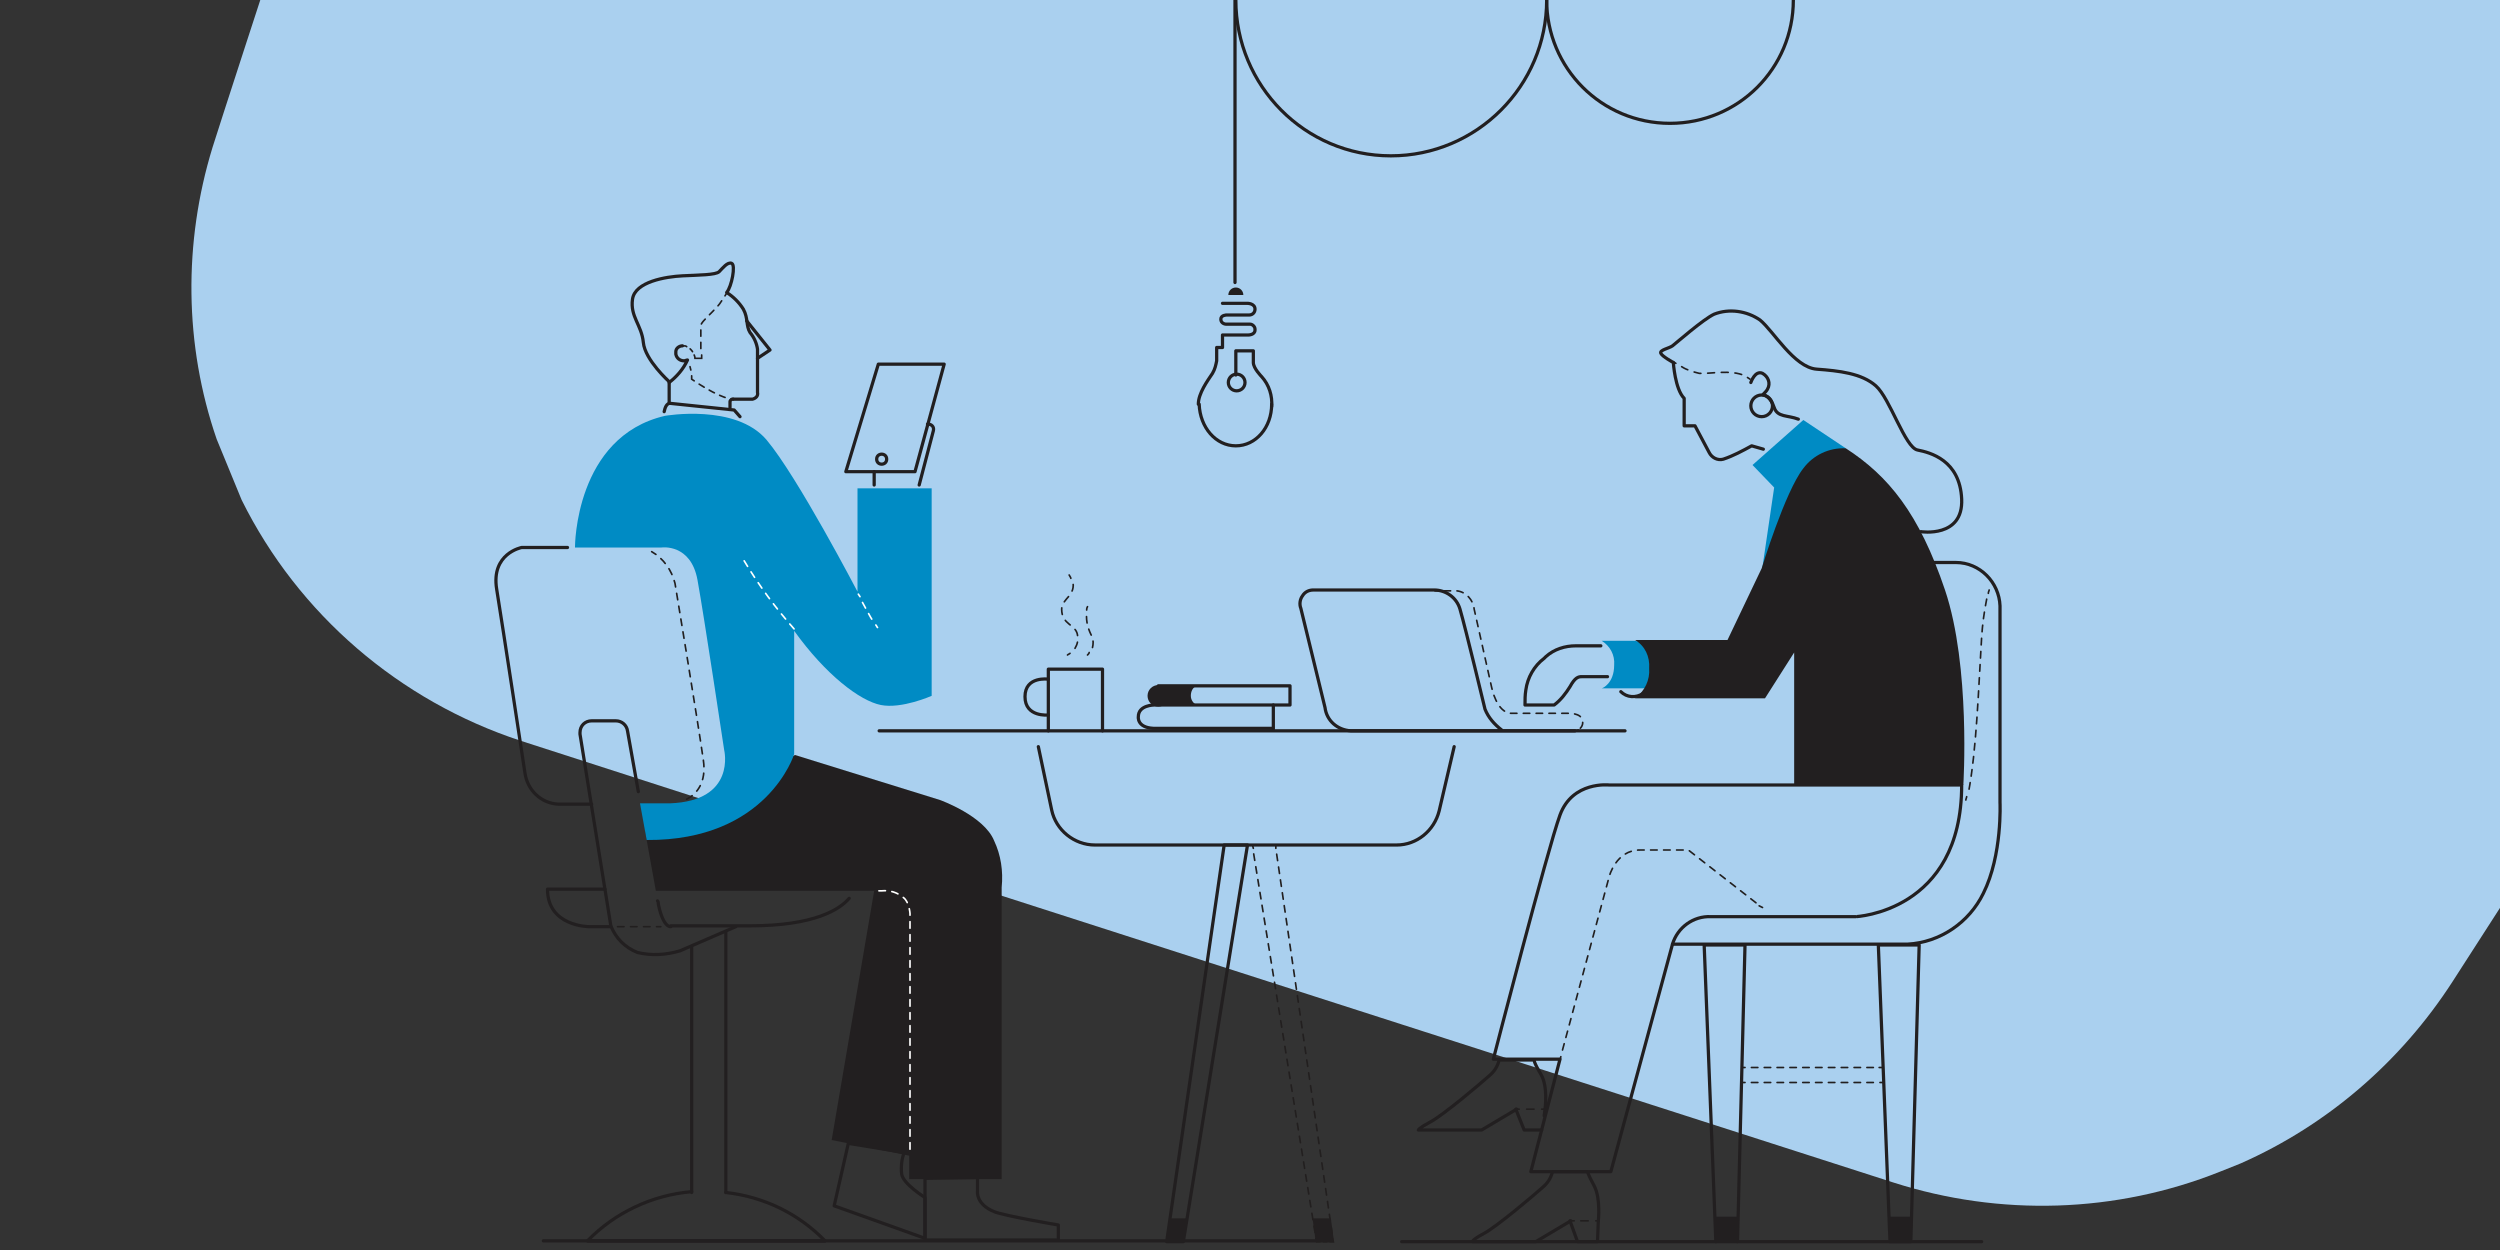
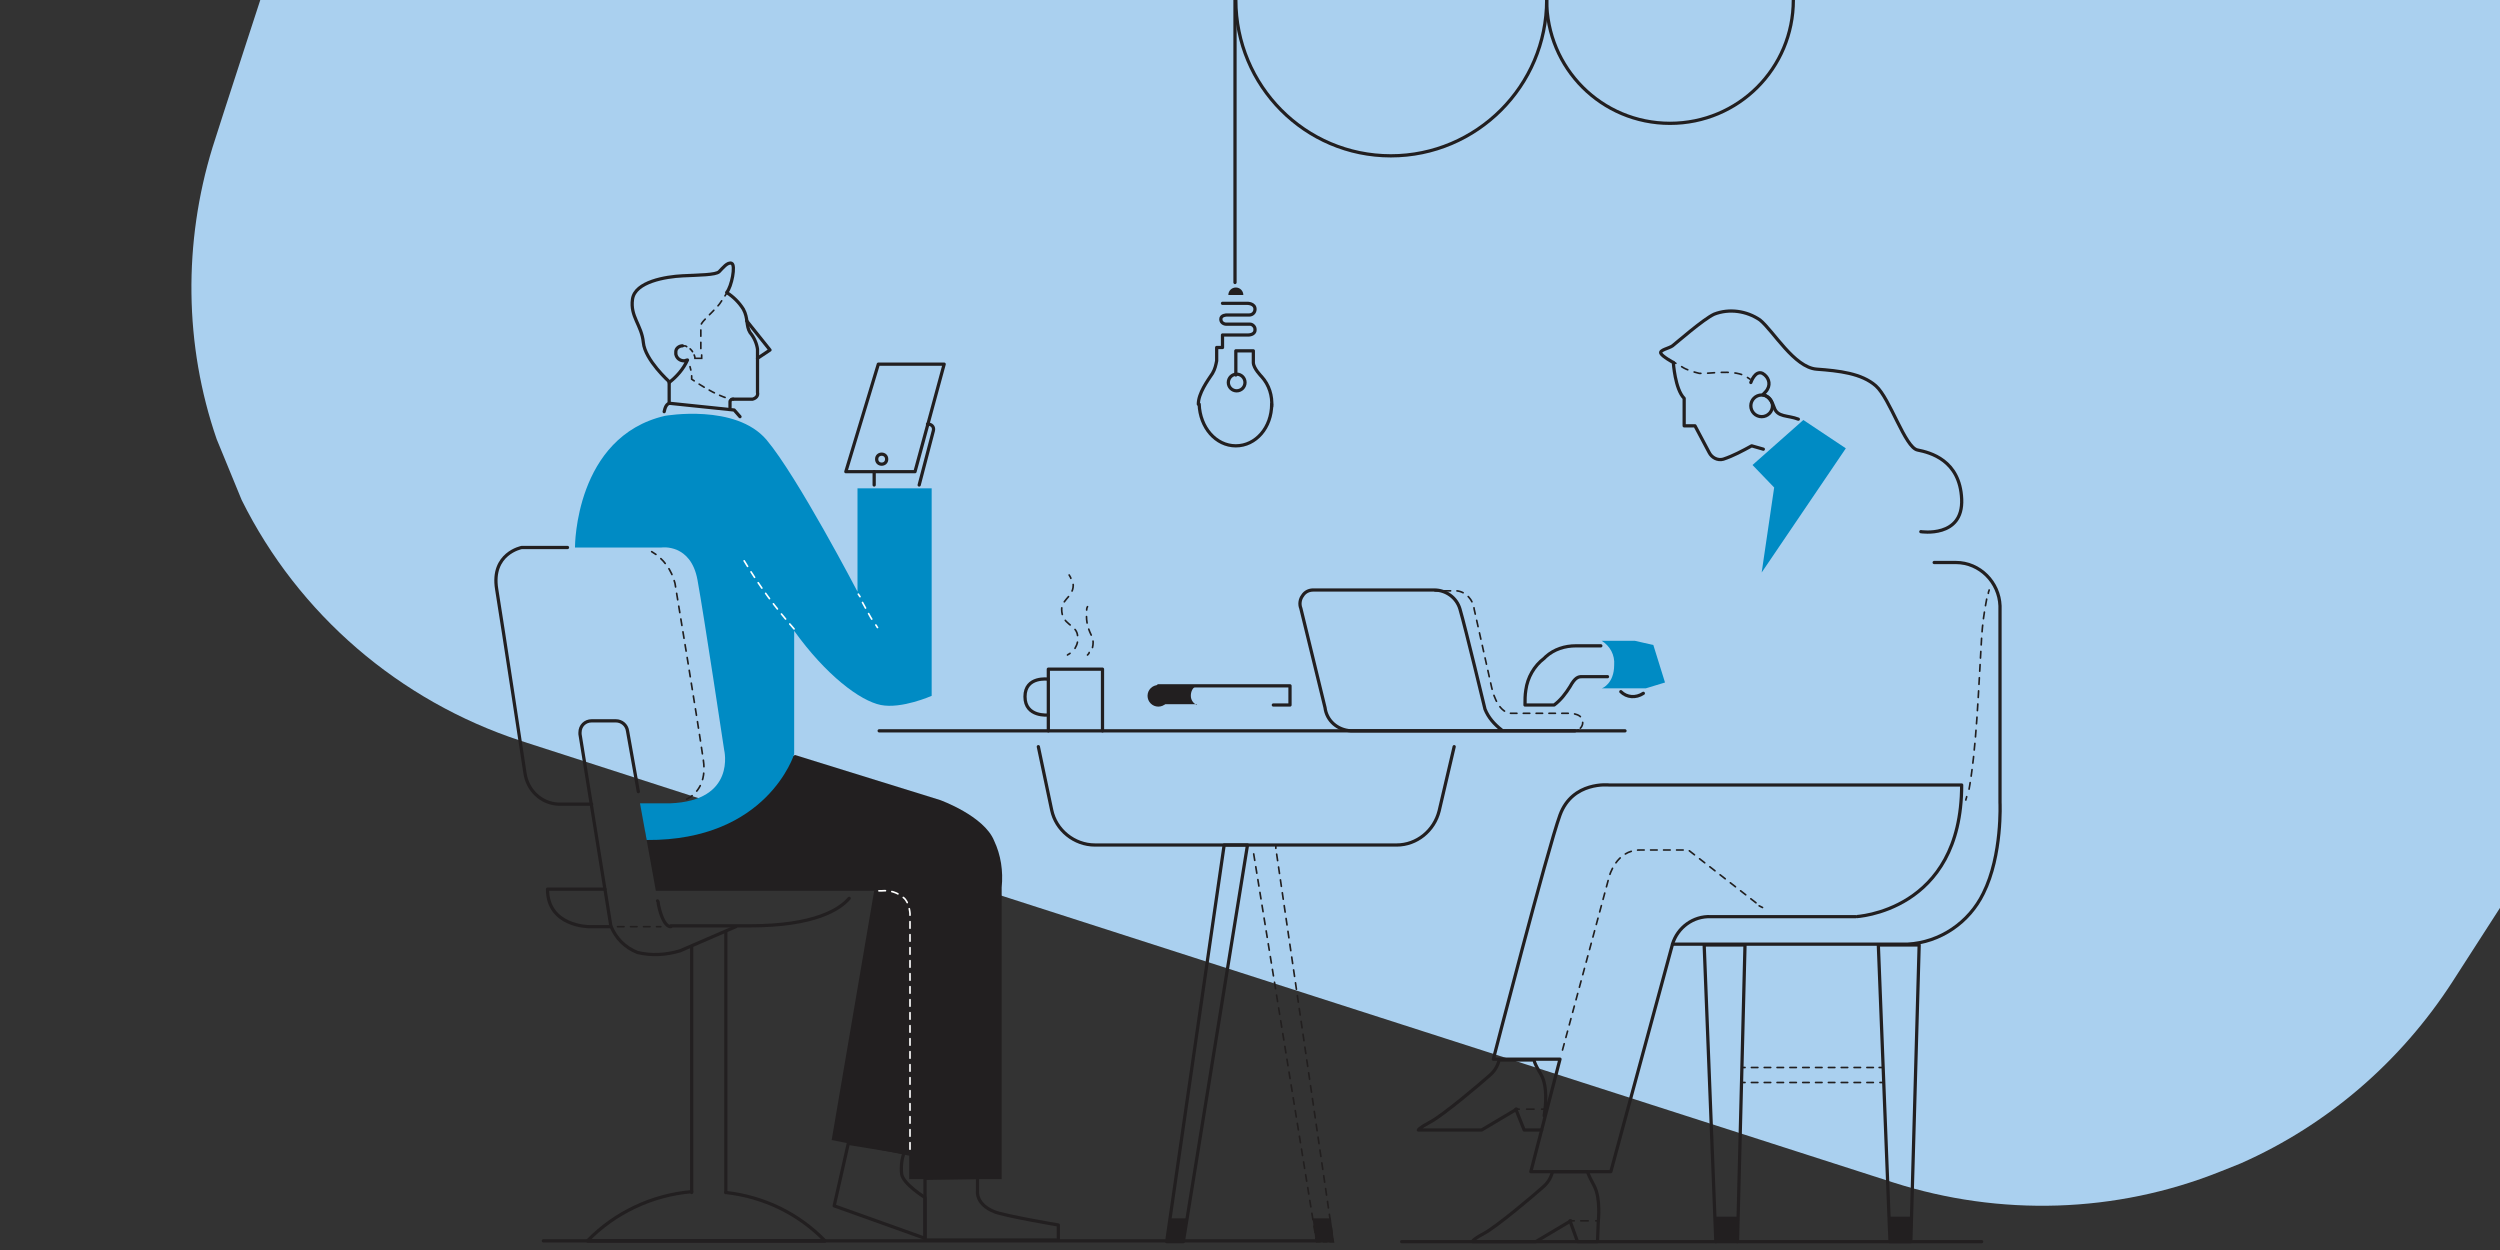
<svg xmlns="http://www.w3.org/2000/svg" xmlns:xlink="http://www.w3.org/1999/xlink" version="1.1" id="Layer_1" x="0px" y="0px" viewBox="0 0 300 150" style="enable-background:new 0 0 300 150;" xml:space="preserve">
  <rect x="0" y="0" width="300" height="150" fill="#333333" stroke="none" />
  <style type="text/css">
	.st0{clip-path:url(#SVGID_2_);}
	.st1{fill:#AAD0EF;}
	.st2{fill:#221F20;}
	.st3{fill:#008BC4;}
	.st4{clip-path:url(#SVGID_4_);}
	.st5{fill:none;stroke:#FFFFFF;stroke-width:0.2;stroke-linecap:round;stroke-miterlimit:10;stroke-dasharray:0.78;}
	.st6{fill:none;stroke:#FFFFFF;stroke-width:0.2;stroke-linecap:round;stroke-miterlimit:10;}
	.st7{fill:none;stroke:#FFFFFF;stroke-width:0.2;stroke-linecap:round;stroke-miterlimit:10;stroke-dasharray:0.76,0.76;}
	.st8{fill:none;stroke:#221F1F;stroke-width:0.2;stroke-linecap:round;stroke-miterlimit:10;}
	.st9{fill:none;stroke:#221F1F;stroke-width:0.2;stroke-linecap:round;stroke-miterlimit:10;stroke-dasharray:0.82,0.82;}
	.st10{fill:none;stroke:#221F1F;stroke-width:0.2;stroke-linecap:round;stroke-miterlimit:10;stroke-dasharray:0.78,0.78;}
	.st11{fill:none;stroke:#221F1F;stroke-width:0.2;stroke-linecap:round;stroke-miterlimit:10;stroke-dasharray:0.79,0.79;}
	.st12{fill:none;stroke:#221F1F;stroke-width:0.2;stroke-linecap:round;stroke-miterlimit:10;stroke-dasharray:0.77,0.77;}
	.st13{fill:none;stroke:#221F1F;stroke-width:0.2;stroke-linecap:round;stroke-miterlimit:10;stroke-dasharray:0.4,0.4;}
	.st14{fill:none;stroke:#221F1F;stroke-width:0.2;stroke-linecap:round;stroke-miterlimit:10;stroke-dasharray:0.66,0.66;}
	.st15{fill:none;stroke:#221F1F;stroke-width:0.2;stroke-linecap:round;stroke-miterlimit:10;stroke-dasharray:0.74,0.74;}
	.st16{fill:none;stroke:#221F1F;stroke-width:0.2;stroke-linecap:round;stroke-miterlimit:10;stroke-dasharray:0.44,0.44;}
	.st17{fill:none;stroke:#221F1F;stroke-width:0.2;stroke-linecap:round;stroke-miterlimit:10;stroke-dasharray:0.7,0.7;}
	.st18{fill:none;stroke:#221F1F;stroke-width:0.2;stroke-linecap:round;stroke-miterlimit:10;stroke-dasharray:0.8,0.8;}
	.st19{fill:none;stroke:#221F1F;stroke-width:0.2;stroke-linecap:round;stroke-miterlimit:10;stroke-dasharray:0.78;}
	.st20{fill:none;stroke:#221F1F;stroke-width:0.2;stroke-linecap:round;stroke-miterlimit:10;stroke-dasharray:0.88,0.88;}
	.st21{fill:none;stroke:#221F20;stroke-width:0.39;stroke-linecap:round;stroke-linejoin:round;}
</style>
  <g>
    <defs>
      <rect id="SVGID_1_" width="300" height="150" />
    </defs>
    <clipPath id="SVGID_2_">
      <use xlink:href="#SVGID_1_" style="overflow:visible;" />
    </clipPath>
    <g class="st0">
      <path class="st1" d="M104.7-224.5C93.6-190.7,29.1,6.2,25.5,17.7c-3.5,11.4-3.4,23.7,0.5,35l3,7.3c6.8,13.7,18.9,24.1,33.5,28.9    c4.5,1.5,164.7,53,164.7,53c12.8,4.1,26.7,3.7,39.2-1.3l2.5-1c10.4-4.6,19.2-12.2,25.4-21.8l221.6-344.3    c4.9-7.6,7.2-16.6,6.5-25.6l-0.1-1.6l-1.5-20c-0.1-1.3-0.2-2.9-0.4-5.4l-0.1-0.2l-1-12.4l-0.4-0.9l-32.6,2.5    c-110.1,8.7-220.2,17.3-330.4,25.7c-6.5,0.4-12.9,2-18.9,4.5C121.5-253.5,109.7-240.5,104.7-224.5" />
    </g>
  </g>
  <polygon class="st2" points="104.9,106.9 99.8,136.8 109.2,138.7 109.2,106.9 " />
  <polygon class="st2" points="140.4,146.2 142.4,146.2 142,149 140,149 " />
  <polygon class="st2" points="159.7,146.2 157.5,146.2 157.9,149.1 160.1,149.1 " />
  <path class="st3" d="M196.2,76.9h-4c1,0.6,1.6,1.7,1.5,2.9c0,2.2-1.4,2.8-1.5,2.8h5.3l2.3-0.7l-1.4-4.5L196.2,76.9z" />
  <polygon class="st3" points="211.4,68.7 212.9,58.5 210.3,55.8 216.4,50.4 221.5,53.8 " />
-   <path class="st2" d="M221.5,53.8c-2-0.1-3.9,0.8-5.1,2.4c-2.2,2.8-5,12-5,12l-4.1,8.6h-11.1c1.2,0.7,1.8,2,1.7,3.4  c0.1,1.4-0.5,2.7-1.7,3.6h15.6l3.5-5.5v15.9h20.3c0,0,0.9-14.2-2.2-23.4S226.6,57.1,221.5,53.8z" />
  <polygon class="st2" points="205.8,146 208.6,146 208.5,149 205.9,149 " />
  <polygon class="st2" points="226.7,146 229.4,146 229.4,149 226.8,149 " />
  <path class="st2" d="M143.6,84.6c-0.4-0.2-0.7-0.6-0.7-1.1c0-0.5,0.2-1,0.7-1.2h-4.2c0,0-1.4,0-1.5,1.1c0,0.5,0.2,0.9,0.6,1.1H143.6  z" />
  <path class="st2" d="M119.3,100.9c-1.2-3-6.5-4.9-6.5-4.9l-17.4-5.4l-18,9.1l1.3,7.2h27.8c1.5,0,2.6,1.2,2.6,2.7v31.9h11.1v-35  C120.4,104.5,120.1,102.6,119.3,100.9z" />
  <path class="st3" d="M102.9,58.6V71c0,0-7.2-13.8-10.9-18.2s-12.2-2.9-12.2-2.9C69,52.4,69,65.6,69,65.6v0.1h10.4  c0,0,3.5-0.5,4.3,3.9s3.2,20.4,3.2,20.4s1.5,6.1-6.5,6.4h-3.6l0.8,4.4c14.5,0.1,17.7-10.3,17.7-10.3V75.7c3.8,5.3,7.9,8.4,10.4,8.9  s6.1-1.1,6.1-1.1V58.6H102.9z" />
  <g>
    <defs>
      <polygon id="SVGID_3_" points="147.2,35.4 149.7,35.4 149.4,34.3 147.6,34.4   " />
    </defs>
    <clipPath id="SVGID_4_">
      <use xlink:href="#SVGID_3_" style="overflow:visible;" />
    </clipPath>
    <g class="st4">
      <circle class="st2" cx="148.3" cy="35.4" r="0.9" />
    </g>
  </g>
  <path class="st5" d="M89.3,67.3c1.8,3,3.8,5.7,6.1,8.3" />
  <path class="st5" d="M109.2,137.9v-28.3c0,0-0.1-1.4-0.8-1.9c-0.7-0.6-1.6-0.9-2.6-0.8H105" />
  <path class="st6" d="M103,71.3l0.2,0.3" />
  <path class="st7" d="M103.5,72.3c0.4,0.7,0.9,1.7,1.3,2.3" />
  <path class="st6" d="M105.1,75c0.1,0.1,0.1,0.2,0.2,0.3" />
  <path class="st8" d="M200.8,43.4l0.3,0.2" />
  <path class="st9" d="M201.8,44c0.6,0.4,1.3,0.6,2.1,0.8c1.2,0.1,3.8-0.5,5.5,0.3" />
  <path class="st8" d="M209.7,45.3l0.3,0.2" />
-   <line class="st8" x1="187.2" y1="127.2" x2="187.3" y2="126.8" />
  <path class="st10" d="M187.5,126l5.6-20.8c0,0,0.8-3.2,3.7-3.2h5.8l8.2,6.4" />
  <line class="st8" x1="211.1" y1="108.7" x2="211.5" y2="108.9" />
  <path class="st8" d="M238.7,70.8c0,0.1-0.1,0.2-0.1,0.4" />
  <path class="st11" d="M238.4,71.9c-0.3,1.5-0.5,3-0.6,4.5c-0.4,6.5-0.6,13.5-1.6,18.8" />
  <path class="st8" d="M236,95.6c0,0.1-0.1,0.3-0.1,0.4" />
  <line class="st8" x1="225.9" y1="128.1" x2="225.5" y2="128.1" />
  <line class="st12" x1="224.8" y1="128.1" x2="209.8" y2="128.1" />
  <line class="st8" x1="209.4" y1="128.1" x2="209.1" y2="128.1" />
  <line class="st8" x1="226" y1="129.9" x2="225.6" y2="129.9" />
  <line class="st12" x1="224.8" y1="129.9" x2="209.8" y2="129.9" />
  <line class="st8" x1="209.4" y1="129.9" x2="209.1" y2="129.9" />
  <polyline class="st8" points="152.7,101.4 153.1,101.4 153.1,101.8 " />
  <line class="st10" x1="153.2" y1="102.5" x2="159.9" y2="148.3" />
  <polyline class="st8" points="159.9,148.6 160,149 159.6,149 " />
  <line class="st13" x1="159.2" y1="149" x2="158.6" y2="149" />
  <polyline class="st8" points="158.4,149 158,149 157.9,148.6 " />
  <line class="st10" x1="157.8" y1="147.9" x2="150.4" y2="102.2" />
-   <polyline class="st8" points="150.4,101.8 150.3,101.4 150.7,101.4 " />
  <line class="st14" x1="151.4" y1="101.4" x2="152.4" y2="101.4" />
  <path class="st8" d="M87.2,35.2c0,0-0.1,0.1-0.2,0.3" />
  <path class="st15" d="M86.6,36.1c-0.3,0.5-0.7,0.9-1.1,1.3c-1,1-1.4,1.4-1.4,1.7s0,2,0,3.1" />
  <path class="st8" d="M84.2,42.6V43h-0.8c0,0,0-0.2-0.1-0.4" />
  <path class="st16" d="M83.1,42.2c-0.1-0.2-0.3-0.3-0.4-0.5" />
  <path class="st8" d="M82.4,41.6c-0.1-0.1-0.2-0.1-0.4-0.1" />
  <line class="st8" x1="82.8" y1="44" x2="82.9" y2="44.4" />
  <path class="st8" d="M83,45.1v0.4l0.3,0.2" />
  <path class="st17" d="M83.9,46.1c1.1,0.7,2.2,1.3,3.4,1.7" />
  <path class="st8" d="M87.7,47.9L88,48" />
  <path class="st8" d="M128.1,78.6c0.1-0.1,0.2-0.1,0.3-0.2" />
  <path class="st18" d="M129,77.8c0.3-0.5,0.4-1,0.3-1.6c-0.2-1.3-1.9-1.2-1.9-3.1c0-1.3,1.8-1.6,1.3-3.5" />
  <path class="st8" d="M128.5,69.4c0-0.1-0.1-0.2-0.2-0.4" />
  <path class="st8" d="M130.5,78.6c0.1-0.1,0.2-0.2,0.2-0.3" />
  <path class="st12" d="M131.1,77.7c0.1-0.4,0.1-0.8,0-1.2c-0.5-0.9-0.8-1.9-0.7-2.9" />
  <path class="st8" d="M130.4,73.2c0-0.1,0-0.2,0.1-0.4" />
  <line class="st8" x1="172.2" y1="70.9" x2="172.6" y2="70.9" />
  <path class="st12" d="M173.3,70.9h1.5c1.1,0.1,2,1.1,2.1,2.2c0.5,2.2,2.1,9.4,2.1,9.4s0.6,3.1,2.4,3.1h6.7c0,0,1.7-0.1,1.8,0.9  c0.1,0.4-0.1,0.8-0.4,1" />
  <path class="st8" d="M189.4,87.6c-0.1,0-0.2,0.1-0.4,0.1" />
  <path class="st19" d="M82.4,95.9c1.2-0.6,2.4-2,2-4.7C83.7,86.3,81,70,81,70c-0.4-1.6-1.4-3-2.8-3.8" />
  <line class="st19" x1="74.1" y1="111.2" x2="79.3" y2="111.2" />
  <line class="st8" x1="181.9" y1="133.1" x2="182.3" y2="133.1" />
  <line class="st20" x1="183.2" y1="133.1" x2="184.5" y2="133.1" />
  <line class="st8" x1="185" y1="133.1" x2="185.4" y2="133.1" />
  <line class="st8" x1="188.5" y1="146.5" x2="188.9" y2="146.5" />
  <line class="st20" x1="189.7" y1="146.5" x2="191.1" y2="146.5" />
  <line class="st8" x1="191.5" y1="146.5" x2="191.9" y2="146.5" />
  <path class="st21" d="M185.6,0c0,10.3-8.4,18.7-18.7,18.7S148.3,10.3,148.3,0" />
  <path class="st21" d="M215.2,0c0,8.2-6.6,14.8-14.8,14.8c-8.2,0-14.8-6.6-14.8-14.8" />
  <path class="st21" d="M232.1,67.5h2.6c2.9,0,5.2,2.4,5.3,5.2c0,0,0,0,0,0v23.6c0,0,0.3,6.3-2,10.9c-1.7,3.5-5.2,5.9-9.1,6.1h-28.2" />
-   <path class="st21" d="M152.8,87.5v-2.9h-14.3c0,0-1.9,0-1.9,1.4c0,0-0.2,1.3,1.8,1.4H152.8z" />
  <polyline class="st21" points="125.8,87.7 125.8,80.3 132.3,80.3 132.3,87.7 " />
  <path class="st21" d="M125.8,81.5c0,0-2.8-0.4-2.8,2.1s2.8,2.2,2.8,2.2" />
  <path class="st21" d="M189,87.7h-26.9c-1.6-0.1-2.9-1.2-3.1-2.8L156.1,73c-0.2-0.5-0.1-1.1,0.2-1.5c0.3-0.5,0.8-0.7,1.3-0.7h14.5  c1.4,0,2.7,0.9,3.1,2.3c0.7,2.4,3,12,3,12c0.4,1,1.1,1.8,2,2.5" />
  <line class="st21" x1="104.9" y1="58.2" x2="104.9" y2="56.6" />
  <polygon class="st21" points="105.4,43.7 101.5,56.6 109.8,56.6 113.3,43.7 " />
  <path class="st21" d="M80.3,48.4v-2.6c0,0-2.9-2.6-3.1-4.7s-1.6-3.1-1.3-5.2s4-2.7,6-2.8s4-0.1,4.4-0.5s1-1.2,1.5-1s0,2.8-0.6,3.5  c0.8,0.5,1.5,1.2,2,2c0.6,1.1,0.3,2,0.8,2.8c0.5,0.6,0.8,1.3,0.9,2v5.2c0.1,0.4-0.2,0.7-0.6,0.8c0,0-0.1,0-0.1,0l-2.1,0  c-0.2-0.1-0.5,0.1-0.5,0.3c0,0.1,0,0.2,0,0.2v0.5" />
  <path class="st21" d="M81.9,41.5c-0.4,0-0.8,0.3-0.8,0.7c0,0.1,0,0.2,0,0.3c0.1,0.5,0.5,0.8,1,0.8c0.1,0,0.3-0.1,0.4-0.1l0,0  c-0.5,1.1-1.3,2-2.2,2.7" />
  <polyline class="st21" points="90.9,43 92.4,42 89.6,38.5 " />
  <polygon class="st21" points="146.9,101.4 140,149 142,149 149.7,101.4 " />
  <line class="st21" x1="105.5" y1="87.7" x2="195" y2="87.7" />
  <path class="st21" d="M174.5,89.6l-1.8,7.7c-0.6,2.4-2.7,4.1-5.1,4.1h-36.2c-2.5,0-4.7-1.8-5.2-4.2l-1.6-7.6" />
  <path class="st21" d="M146.7,36.4h3c0,0,0.9,0,0.9,0.7c0,0.4-0.3,0.7-0.7,0.7c0,0-0.1,0-0.1,0h-2.6c0,0-0.7,0-0.7,0.5  s0.5,0.6,0.6,0.6h2.9c0.3,0,0.6,0.3,0.6,0.6c0,0,0,0.1,0,0.1c0,0.6-0.8,0.6-0.8,0.6h-3.1v1.5h-0.7v1.6c-0.1,0.5-0.2,1-0.5,1.5  c-0.6,0.9-1.7,2.4-1.7,3.7" />
  <path class="st21" d="M152.6,48.8c0.1-1.3-0.3-2.6-1.2-3.6c0,0-1-1-1-1.7v-1.4h-2.1V45" />
  <circle class="st21" cx="211.4" cy="48.7" r="1.3" />
  <line class="st21" x1="70.5" y1="148.9" x2="157.9" y2="148.9" />
  <line class="st21" x1="148.2" y1="33.9" x2="148.2" y2="0" />
  <circle class="st21" cx="148.4" cy="45.9" r="1" />
  <polygon class="st21" points="209.4,113.4 208.5,149 205.9,149 204.5,113.4 " />
  <polygon class="st21" points="230.3,113.4 229.3,149 226.8,149 225.4,113.4 " />
  <polyline class="st21" points="191.8,146.5 191.7,149 189.3,149 188.4,146.5 " />
  <path class="st21" d="M191.8,146.5c0,0,0.3-2.7-0.5-4.2s-0.8-1.7-0.8-1.7h-4.2c-0.2,0.8-0.6,1.4-1.2,1.9c-1,0.9-5.5,4.7-7,5.5  s-1.4,1-1.4,1h7.6l4.2-2.5" />
  <path class="st21" d="M210.1,45.9c0,0,0.5-1.5,1.4-1.1c0.7,0.4,1,1.2,0.6,1.9c-0.1,0.2-0.3,0.4-0.5,0.6c0,0,0,0,0,0.1  c0.2,0,0.9,0.3,1.3,1.5s1.6,0.9,2.9,1.4" />
  <path class="st21" d="M197.2,83.2c-0.9,0.6-2,0.5-2.7-0.2" />
  <line class="st21" x1="185.4" y1="133.1" x2="185.3" y2="133.9" />
  <polyline class="st21" points="185,135.6 182.9,135.6 181.9,133.1 " />
  <path class="st21" d="M185.4,133.1c0,0,0.4-2.7-0.5-4.2s-0.8-1.7-0.8-1.7h-4.2c-0.2,0.8-0.6,1.4-1.2,1.9c-1,0.9-5.5,4.7-7,5.5  s-1.5,1-1.5,1h7.6l4.2-2.5" />
  <path class="st21" d="M211.6,53.9l-1.4-0.4c-1.1,0.6-2.2,1.2-3.4,1.6c-0.7,0.2-1.4-0.2-1.7-0.8l-1.7-3.2h-1.3v-3.3  c-1.1-1.1-1.3-4.3-1.3-4.3s-1.3-0.7-1.5-1.1s1-0.6,1.4-0.9s3.7-3.2,5-3.8c1.8-0.7,3.9-0.4,5.5,0.7c1.6,1.3,4.1,5.7,6.8,5.9  s5.4,0.5,7.1,2s3.5,7.4,5,7.7s5.1,1.2,5.3,5.9s-4.9,3.9-4.9,3.9" />
  <path class="st21" d="M143.9,48.5c0.1,2.8,2,5,4.4,5s4.3-2.2,4.3-5" />
  <line class="st21" x1="205.9" y1="149" x2="168.2" y2="149" />
  <line class="st21" x1="237.8" y1="149" x2="208.5" y2="149" />
  <path class="st21" d="M79.7,49.4c0.1-0.5,0.3-1,0.7-1l7.7,0.8l0.7,0.8" />
  <path class="st21" d="M117.3,141.3v1.7c0,0-0.2,1.5,2,2.4c1.2,0.5,7.7,1.6,7.7,1.6v1.8h-16v-7.4L117.3,141.3z" />
  <path class="st21" d="M101.8,137.2l-1.7,7.5l10.9,3.9v-4.9c0,0-2.6-1.6-2.8-2.8c-0.1-0.9,0-1.8,0.3-2.6L101.8,137.2z" />
  <path class="st21" d="M192.1,77.5h-3c-1.3,0-2.6,0.4-3.6,1.3l-0.2,0.2c-1.2,0.9-2,2.3-2.2,3.8c-0.1,0.6-0.1,1.2-0.1,1.8h3.5  c0.8-0.6,1.4-1.4,1.9-2.2c0.6-1.1,1-1.2,1.4-1.2c0.3,0,2,0,3.1,0" />
  <path class="st21" d="M235.4,94.2h-42.3c0,0-4.4-0.5-5.9,3.6s-8,29.3-8,29.3h8l-3.5,13.5h9.6l7.4-27.3c0.6-2,2.5-3.4,4.6-3.3h17.4  C222.6,110,235.4,109.5,235.4,94.2z" />
  <path class="st21" d="M73.3,111.2h-2.6c0,0-5,0-5-4.5h6.9" />
  <path class="st21" d="M101.9,107.8c-1.1,1.3-4.1,3.3-11.9,3.3h-9.5" />
  <path class="st21" d="M68.1,65.7h-5.5c0,0-3.7,0.7-3,5S63,92.8,63,92.8c0.3,2,1.9,3.6,4,3.7h4" />
  <path class="st21" d="M76.6,95l-1.3-7.3c-0.1-0.7-0.7-1.2-1.4-1.2H71c-0.8,0-1.4,0.6-1.4,1.4c0,0.1,0,0.2,0,0.2l3.7,23  c0.6,1.5,1.7,2.6,3.2,3.2c1.7,0.4,3.4,0.3,5.1-0.2l6.7-2.9" />
  <path class="st21" d="M80.5,111.2c0,0-0.9,0.2-1.5-2.7c0-0.1,0-0.3-0.1-0.4" />
  <path class="st21" d="M83,143c-4.7,0.4-9.2,2.5-12.5,5.9H99c-3.2-3.3-7.4-5.3-11.9-5.8" />
  <line class="st21" x1="83" y1="113.6" x2="83" y2="143.1" />
  <line class="st21" x1="87.1" y1="111.8" x2="87.1" y2="143.1" />
  <line class="st21" x1="99" y1="148.9" x2="65.2" y2="148.9" />
  <polyline class="st21" points="139,82.3 154.8,82.3 154.8,84.6 152.8,84.6 " />
  <circle class="st21" cx="139" cy="83.5" r="1.1" />
  <path class="st21" d="M110.3,58.2l1.7-6.5c0.1-0.4-0.1-0.7-0.5-0.8c-0.1,0-0.1,0-0.2,0l0,0" />
  <circle class="st21" cx="105.8" cy="55.1" r="0.6" />
</svg>